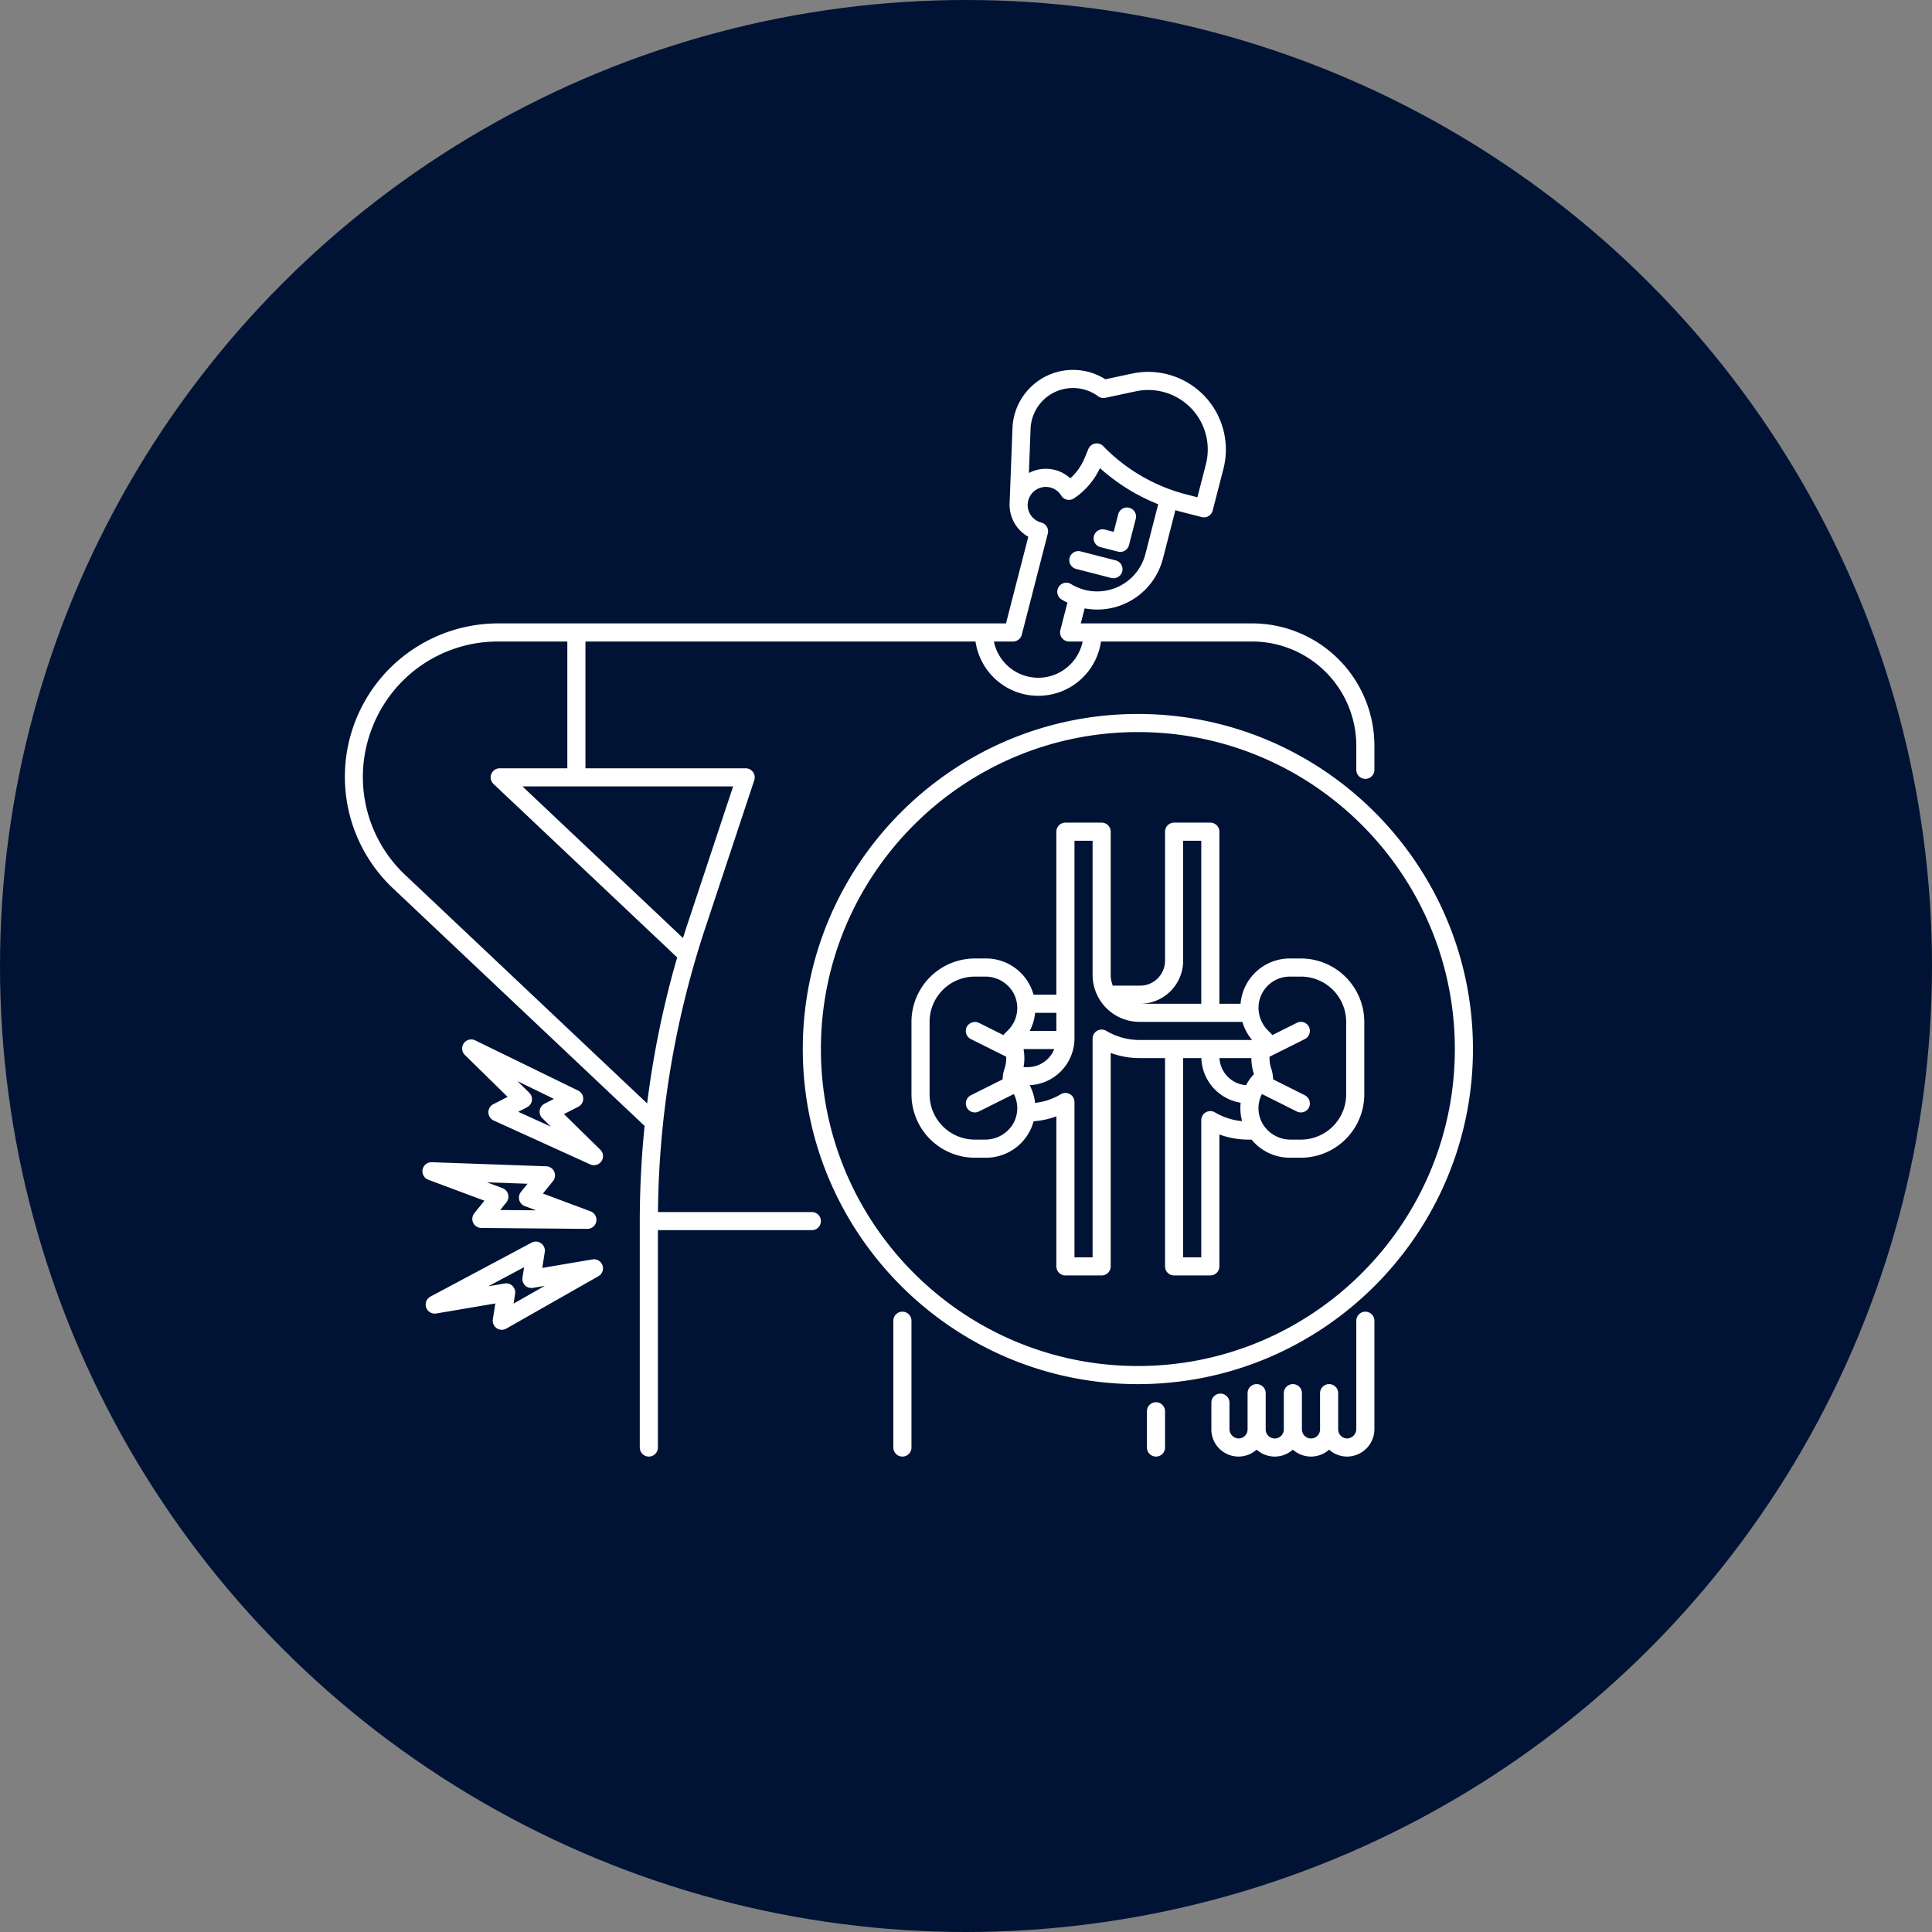
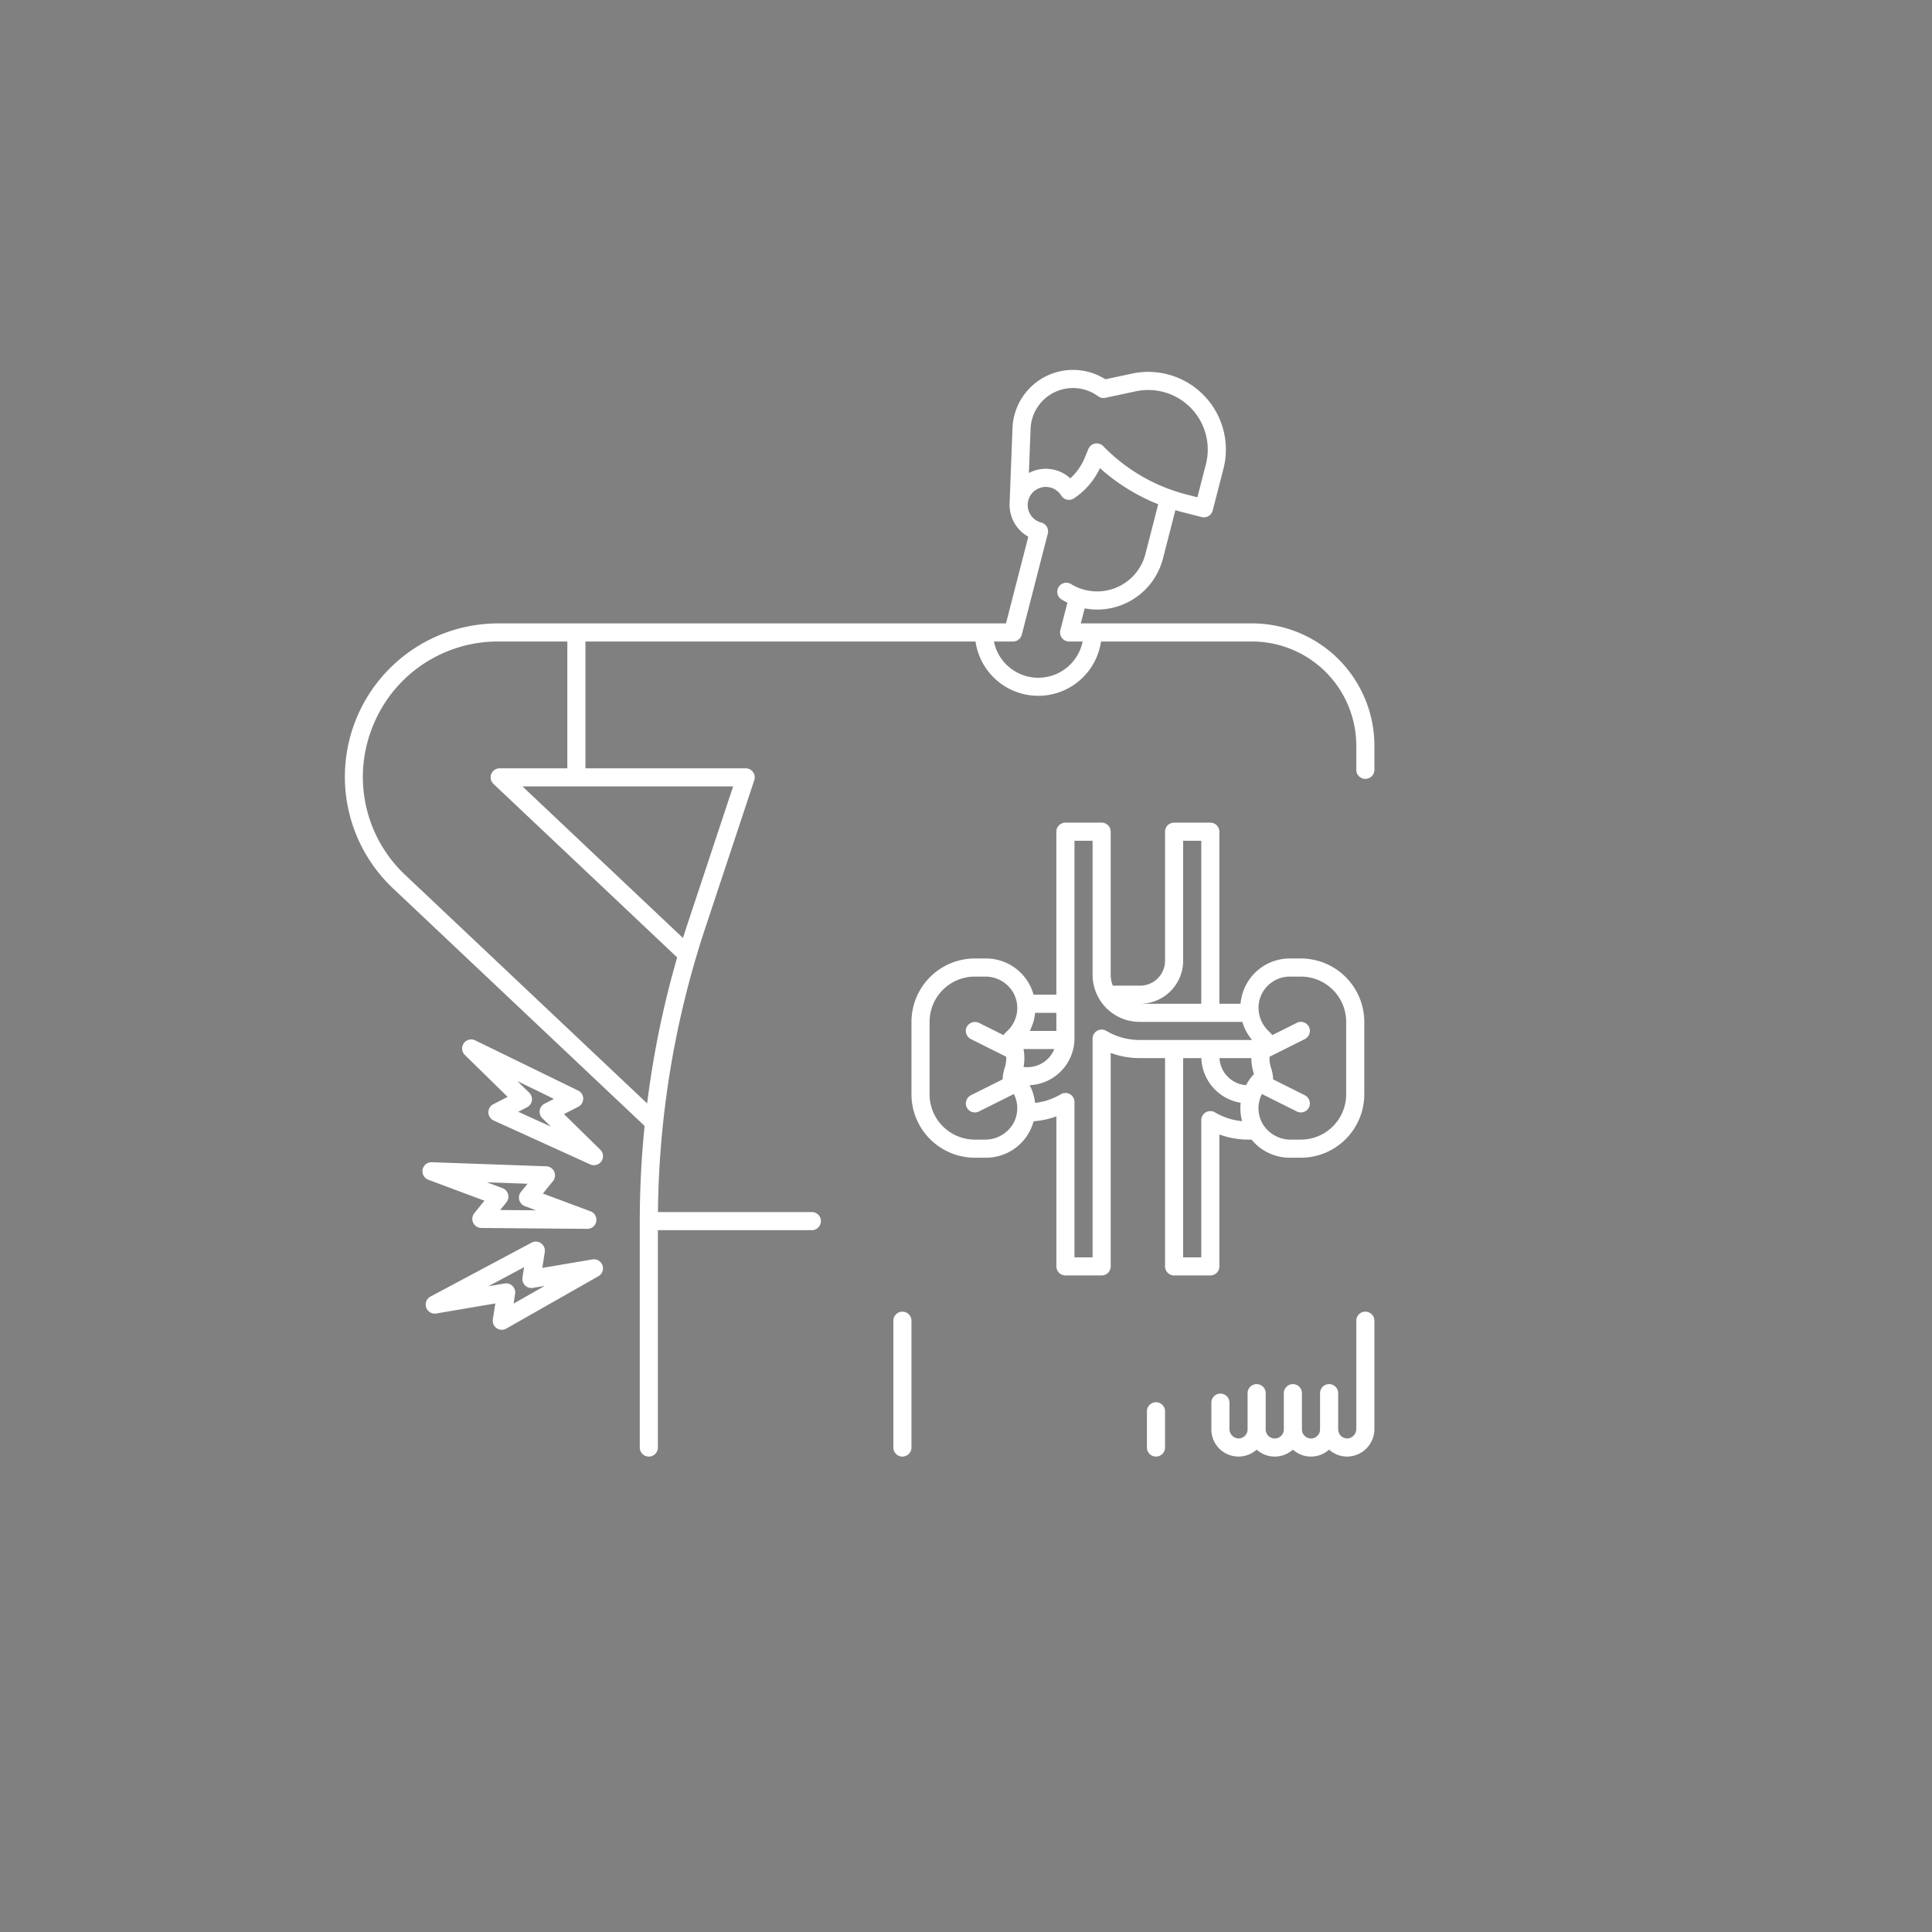
<svg xmlns="http://www.w3.org/2000/svg" width="512" height="512" x="0" y="0" viewBox="0 0 512 512" style="enable-background:new 0 0 512 512" xml:space="preserve" class="">
  <rect x="0" y="0" width="512" height="512" fill="#808080" stroke="none" />
-   <circle r="256" cx="256" cy="256" fill="#001335" />
  <g transform="matrix(0.6,0,0,0.6,90.349,90.807)">
    <path d="M248 428a4 4 0 0 0-4 4v56a4 4 0 0 0 8 0v-56a4 4 0 0 0-4-4ZM360 468a4 4 0 0 0-4 4v16a4 4 0 0 0 8 0v-16a4 4 0 0 0-4-4ZM208 384h-67.973a411.795 411.795 0 0 1 2.251-39.181 410.753 410.753 0 0 1 14.6-73.378c1.288-4.364 2.64-8.68 4.021-12.832l21.67-65.35a4 4 0 0 0-3.8-5.259H108v-56h172.29a28 28 0 0 0 55.42 0h66.76a46.053 46.053 0 0 1 46 46v10.667a4 4 0 1 0 8 0V178a54.061 54.061 0 0 0-54-54h-75.681l1.707-6.634a29.968 29.968 0 0 0 34.578-22.01l5.494-21.362c.967.285 1.939.559 2.918.811l8.69 2.23a4 4 0 0 0 4.867-2.877l4.739-18.4a34.3 34.3 0 0 0-40.367-42.095l-11.764 2.517a26.751 26.751 0 0 0-41.038 21.638L295.35 70.9a16.151 16.151 0 0 0 8.25 14.818L293.749 124H69.49a67.749 67.749 0 0 0-46.516 117l111.152 104.959A420.021 420.021 0 0 0 132 388v100a4 4 0 0 0 8 0v-96h68a4 4 0 0 0 0-8Zm-54.695-127.913c-.749 2.251-1.49 4.55-2.216 6.878L80.19 196h93.039Zm151.3-217.975a18.748 18.748 0 0 1 29.836-14.437 4.008 4.008 0 0 0 3.2.687l13.437-2.87a26.287 26.287 0 0 1 30.954 32.27l-3.744 14.53-4.817-1.236A78.457 78.457 0 0 1 336.7 45.714a4 4 0 0 0-6.564 1.251l-1.67 4.021a24.788 24.788 0 0 1-6.313 8.936 15.985 15.985 0 0 0-18.288-2.348ZM296.85 132a4 4 0 0 0 3.874-3l11.49-44.661a4 4 0 0 0-2.877-4.87 8.051 8.051 0 0 1-6-8.26s.054-.551.092-.768c.045-.244.1-.494.152-.712a8 8 0 0 1 14.566-2.195 4 4 0 0 0 5.636 1.233 32.753 32.753 0 0 0 11.467-13.349 86.448 86.448 0 0 0 25.729 15.954l-5.655 21.993a22.023 22.023 0 0 1-32.878 13.235 4 4 0 0 0-4.212 6.8 29.606 29.606 0 0 0 2.651 1.438L317.756 127a4 4 0 0 0 3.874 5h5.97a20 20 0 0 1-39.194 0ZM14.024 169.555A59.443 59.443 0 0 1 69.49 132H100v56H70.13a4 4 0 0 0-2.747 6.908l81.13 76.629a418.926 418.926 0 0 0-13.263 64.482L28.467 235.182a59.426 59.426 0 0 1-14.443-65.627Z" fill="#ffffff" opacity="1" data-original="#000000" />
-     <path d="m335.459 90.312 7.748 1.993a4 4 0 0 0 4.87-2.877l2.99-11.622a4 4 0 0 0-7.748-1.993l-1.993 7.748-3.874-1a4 4 0 0 0-1.993 7.748ZM324.721 99.94l15.5 3.987a4 4 0 1 0 1.993-7.748l-15.5-3.987a4 4 0 0 0-1.993 7.748ZM352 164c-81.607 0-148 66.393-148 148s66.393 148 148 148 148-66.393 148-148-66.393-148-148-148Zm0 288c-77.2 0-140-62.8-140-140s62.8-140 140-140 140 62.8 140 140-62.8 140-140 140Z" fill="#ffffff" opacity="1" data-original="#000000" />
    <path d="M424 272h-4.864a21.8 21.8 0 0 0-21.57 18.272c-.1.576-.16 1.152-.209 1.728H388v-76a4 4 0 0 0-4-4h-16a4 4 0 0 0-4 4v57a11.013 11.013 0 0 1-11 11h-12.074l-.015-.033a12.646 12.646 0 0 1-.911-4.737V216a4 4 0 0 0-4-4h-16a4 4 0 0 0-4 4v72h-10.081a21.783 21.783 0 0 0-21.055-16H280a28.032 28.032 0 0 0-28 28v32a28.032 28.032 0 0 0 28 28h4.864a21.786 21.786 0 0 0 21.087-16.1 36.881 36.881 0 0 0 8.35-1.586q.852-.27 1.7-.585V408a4 4 0 0 0 4 4h16a4 4 0 0 0 4-4v-94.277A36.876 36.876 0 0 0 352.77 316H364v92a4 4 0 0 0 4 4h16a4 4 0 0 0 4-4v-58.27a36.953 36.953 0 0 0 12.77 2.27h1.443a21.8 21.8 0 0 0 16.923 8H424a28.032 28.032 0 0 0 28-28v-32a28.032 28.032 0 0 0-28-28Zm-20.713 51.067a21.81 21.81 0 0 0-3.5 4.9A12.719 12.719 0 0 1 388.036 316h14.088a21.982 21.982 0 0 0 1.163 7.067ZM372 273v-53h8v72h-27a19.021 19.021 0 0 0 19-19Zm-70.5 47a22.085 22.085 0 0 0 0-8h13.577a12.707 12.707 0 0 1-11.845 8Zm14.5-16h-11.769a21.93 21.93 0 0 0 2.384-8H316Zm-23.738 21.4-13.907 6.954a4.107 4.107 0 0 0-2.119 5 4 4 0 0 0 5.553 2.222l15.419-7.71a13.738 13.738 0 0 1-.512 13.471A14.339 14.339 0 0 1 284.4 352H280a20 20 0 0 1-20-20v-32a20 20 0 0 1 20-20h4.494a14.2 14.2 0 0 1 12.6 7.326 13.877 13.877 0 0 1-2.423 16.347l-1.5 1.5a3.97 3.97 0 0 0-.53.677l-10.65-5.325a4.152 4.152 0 0 0-5.467 1.5 4 4 0 0 0 1.687 5.557l15.635 7.817a14.108 14.108 0 0 1-.658 4.942 17.169 17.169 0 0 0-.893 4.4Zm45.786-21.433A4 4 0 0 0 332 307.4V404h-8v-68.6a4 4 0 0 0-6.05-3.435c-.548.327-1.111.64-1.637.911a30.257 30.257 0 0 1-4.418 1.807 28.779 28.779 0 0 1-5.3 1.1 21.937 21.937 0 0 0-2.383-7.823A20.751 20.751 0 0 0 324 307.23V220h8v59.23A20.77 20.77 0 0 0 352.77 300h45.388a21.886 21.886 0 0 0 4.293 8H352.77a28.765 28.765 0 0 1-14.722-4.036Zm48 36.01A4 4 0 0 0 380 343.41V404h-8v-88h8.036a20.68 20.68 0 0 0 17.376 19.725 21.8 21.8 0 0 0 .154 6c.121.724.283 1.432.47 2.128a28.653 28.653 0 0 1-11.989-3.879Zm24.765-19.637a14.108 14.108 0 0 1-.658-4.942l15.481-7.74a4.117 4.117 0 0 0 2.1-5.083 4 4 0 0 0-5.526-2.15l-10.852 5.426a3.97 3.97 0 0 0-.53-.677l-1.228-1.234a14.276 14.276 0 0 1-4.254-11.514A13.83 13.83 0 0 1 419.136 280H424a20 20 0 0 1 20 20v32a20 20 0 0 1-20 20h-4.4a14.339 14.339 0 0 1-12.3-6.661 13.738 13.738 0 0 1-.512-13.471l15.419 7.71a4 4 0 0 0 5.553-2.222 4.107 4.107 0 0 0-2.119-5l-13.903-6.956-.033-.658a17.169 17.169 0 0 0-.893-4.405ZM452.47 428a4 4 0 0 0-4 4v47.73a4.2 4.2 0 0 1-3.727 4.258A4 4 0 0 1 440.47 480c0-.017 0-.032-.005-.048V464a4 4 0 0 0-8 0v16.024a4 4 0 0 1-8-.024c0-.017 0-.032-.005-.048V464a4 4 0 0 0-8 0v16.024a4 4 0 0 1-8-.024c0-.017 0-.032-.005-.048V464a4 4 0 0 0-8 0v16.024a4.005 4.005 0 0 1-4.284 3.964 4.194 4.194 0 0 1-3.714-4.258v-11.54a4 4 0 0 0-8 0v11.54a12 12 0 0 0 20 9.207 11.979 11.979 0 0 0 16 0 11.978 11.978 0 0 0 16 0 11.907 11.907 0 0 0 8.786 3.033 12.158 12.158 0 0 0 11.227-12.24V432a4 4 0 0 0-4-4ZM107.014 333.894a4 4 0 0 0-2.246-3.556l-45.477-22.177a4 4 0 0 0-4.554 6.451l18.888 18.517-6.319 3.238a4 4 0 0 0 .169 7.2l42.62 19.377a4 4 0 0 0 4.456-6.5L98.52 340.731l6.318-3.238a4 4 0 0 0 2.176-3.599Zm-18.057 8.665 3.781 3.707-14.416-6.555 3.89-1.993a4 4 0 0 0 .976-6.416l-5.25-5.147 16.132 7.867-4.137 2.121a4 4 0 0 0-.976 6.416ZM63.38 378.988l-4.459 5.524A4 4 0 0 0 62 391.025l46.817.4h.035a4 4 0 0 0 1.4-7.747l-21.032-7.853 4.459-5.525a4 4 0 0 0-2.97-6.51l-50.564-1.8a4 4 0 0 0-1.542 7.745Zm19.047-7.488-2.92 3.618a4 4 0 0 0 1.713 6.259l4.961 1.852-15.836-.129 2.746-3.4a4 4 0 0 0-1.713-6.259l-6.887-2.572ZM111.081 404.916l-22.133 3.758 1.086-7.015a4 4 0 0 0-5.836-4.141l-44.643 23.81a4 4 0 0 0 2.552 7.473l26.077-4.429-1.084 7.016a4 4 0 0 0 5.93 4.089l40.7-23.141a4 4 0 0 0-2.647-7.42ZM76.27 424.432l.668-4.321a4 4 0 0 0-4.623-4.555l-7.246 1.231 15.831-8.446-.711 4.594a4 4 0 0 0 4.623 4.555l5.221-.886Z" fill="#ffffff" opacity="1" data-original="#000000" />
  </g>
</svg>